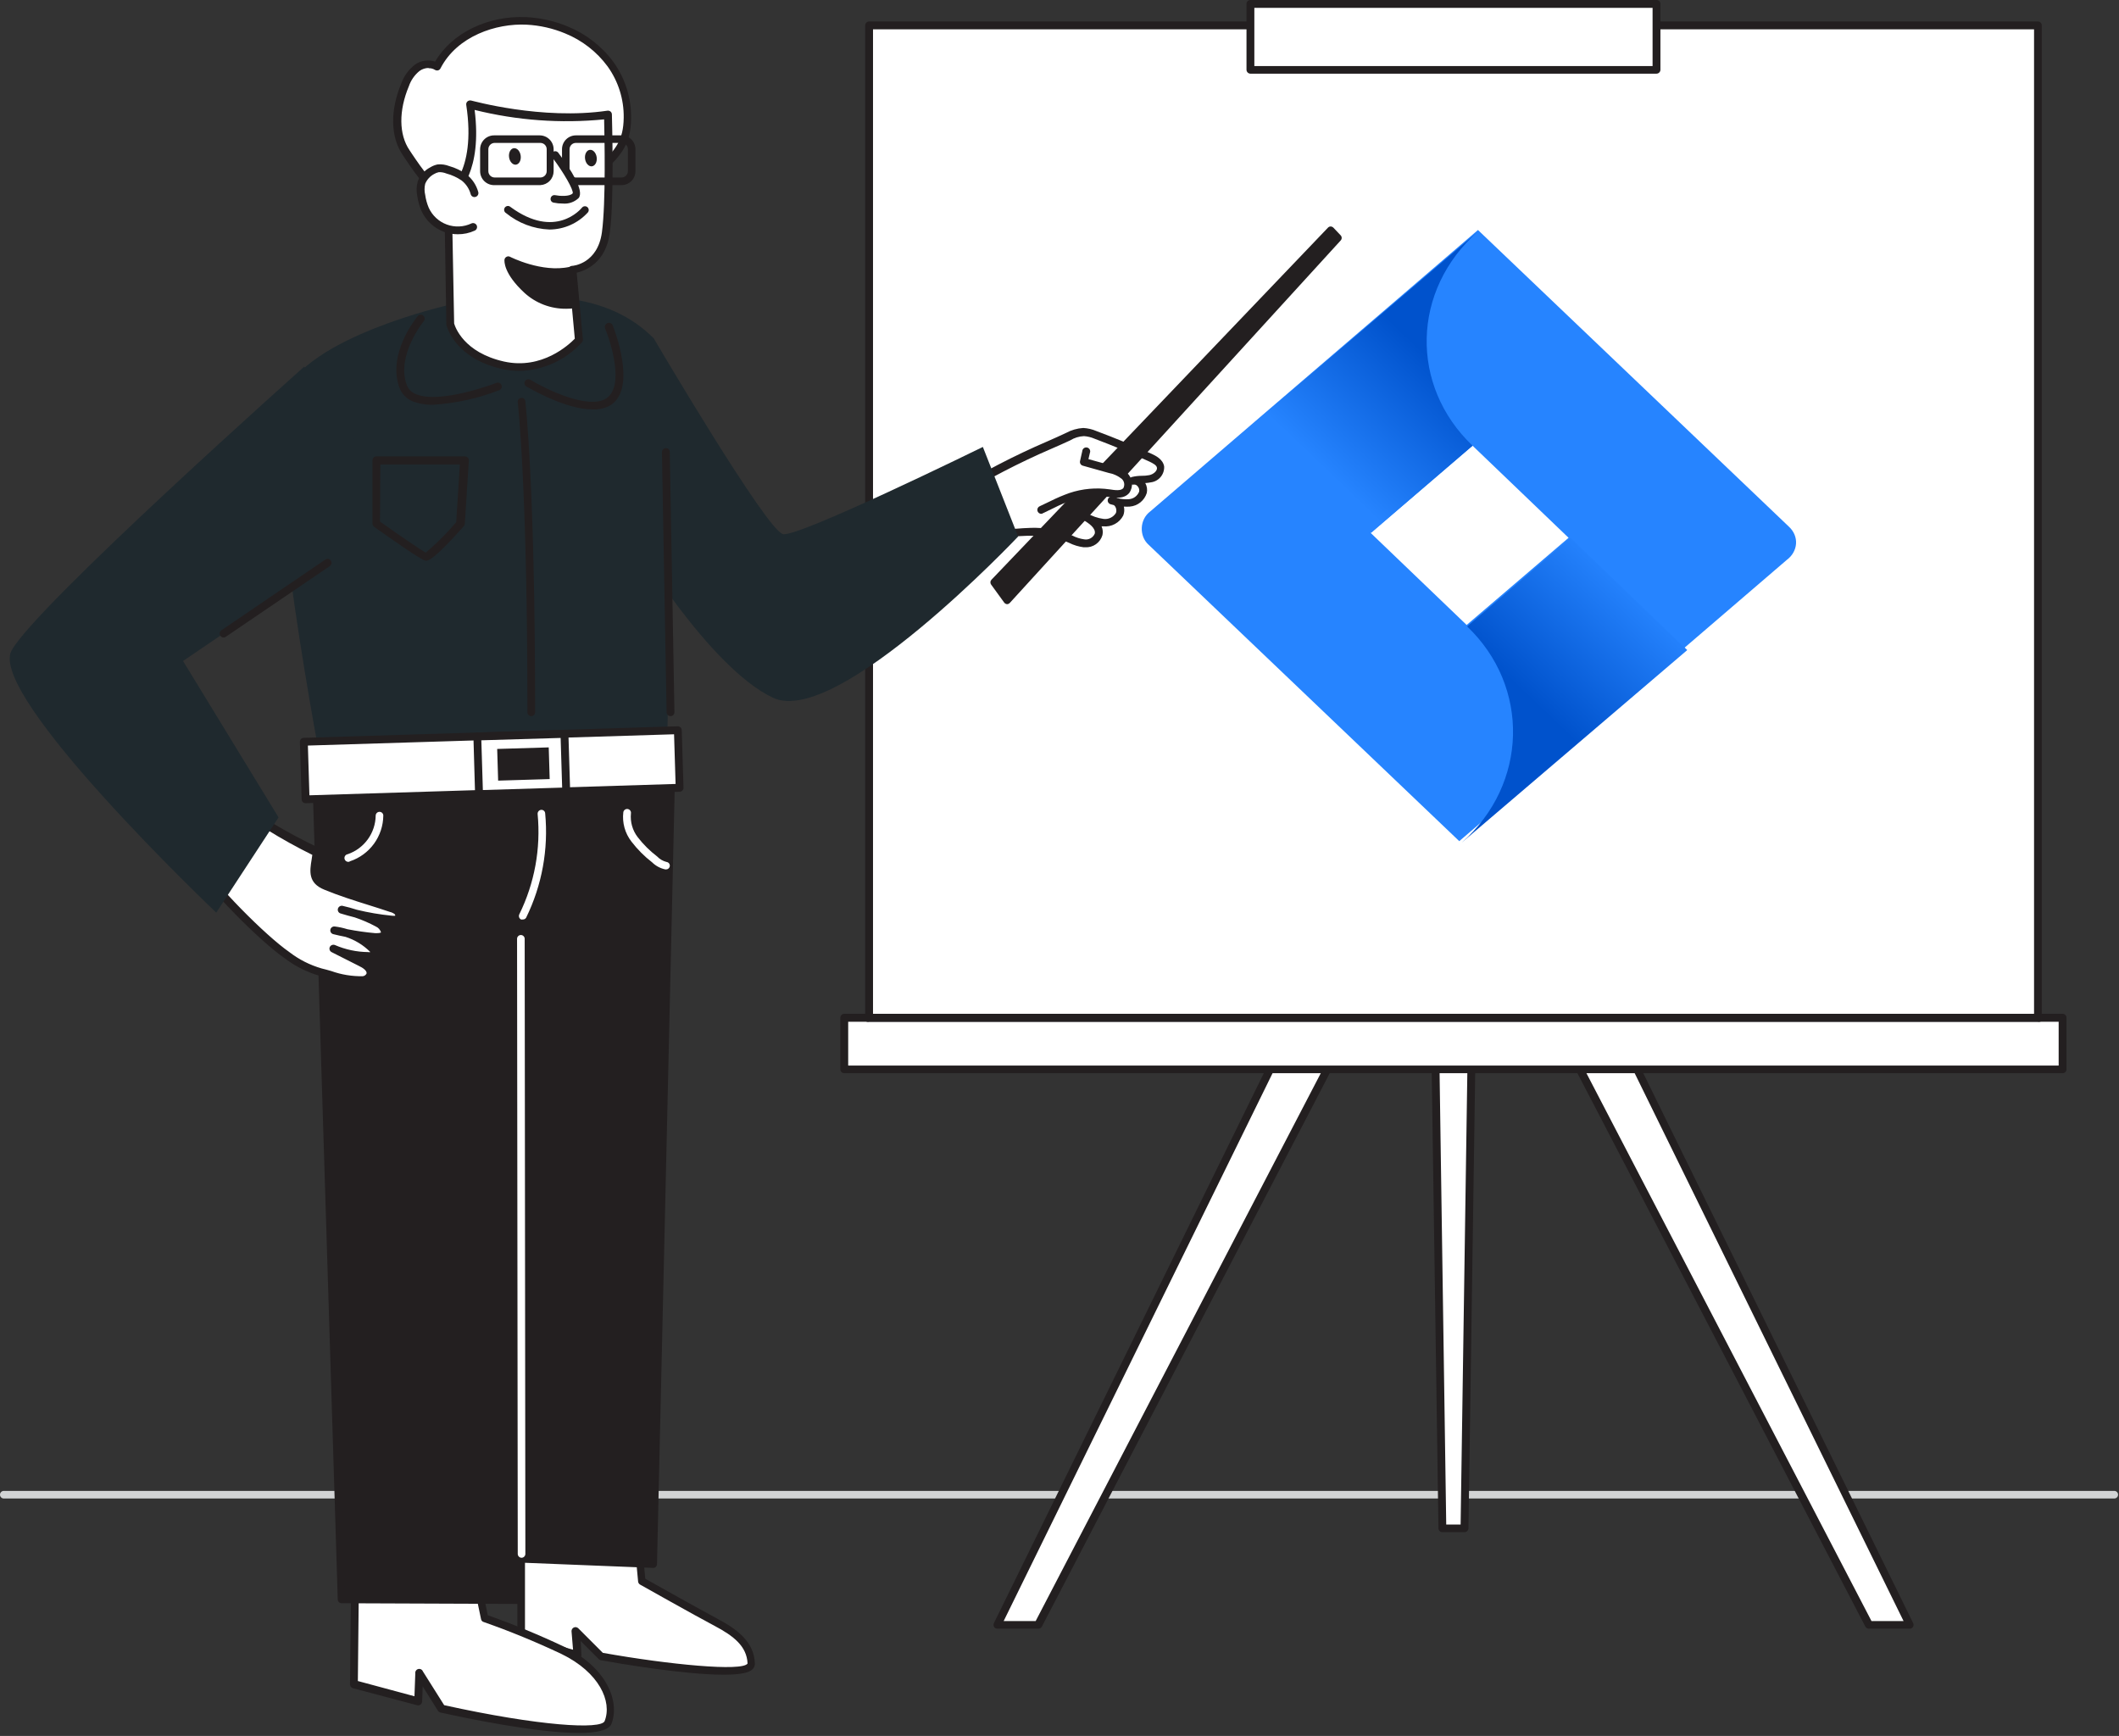
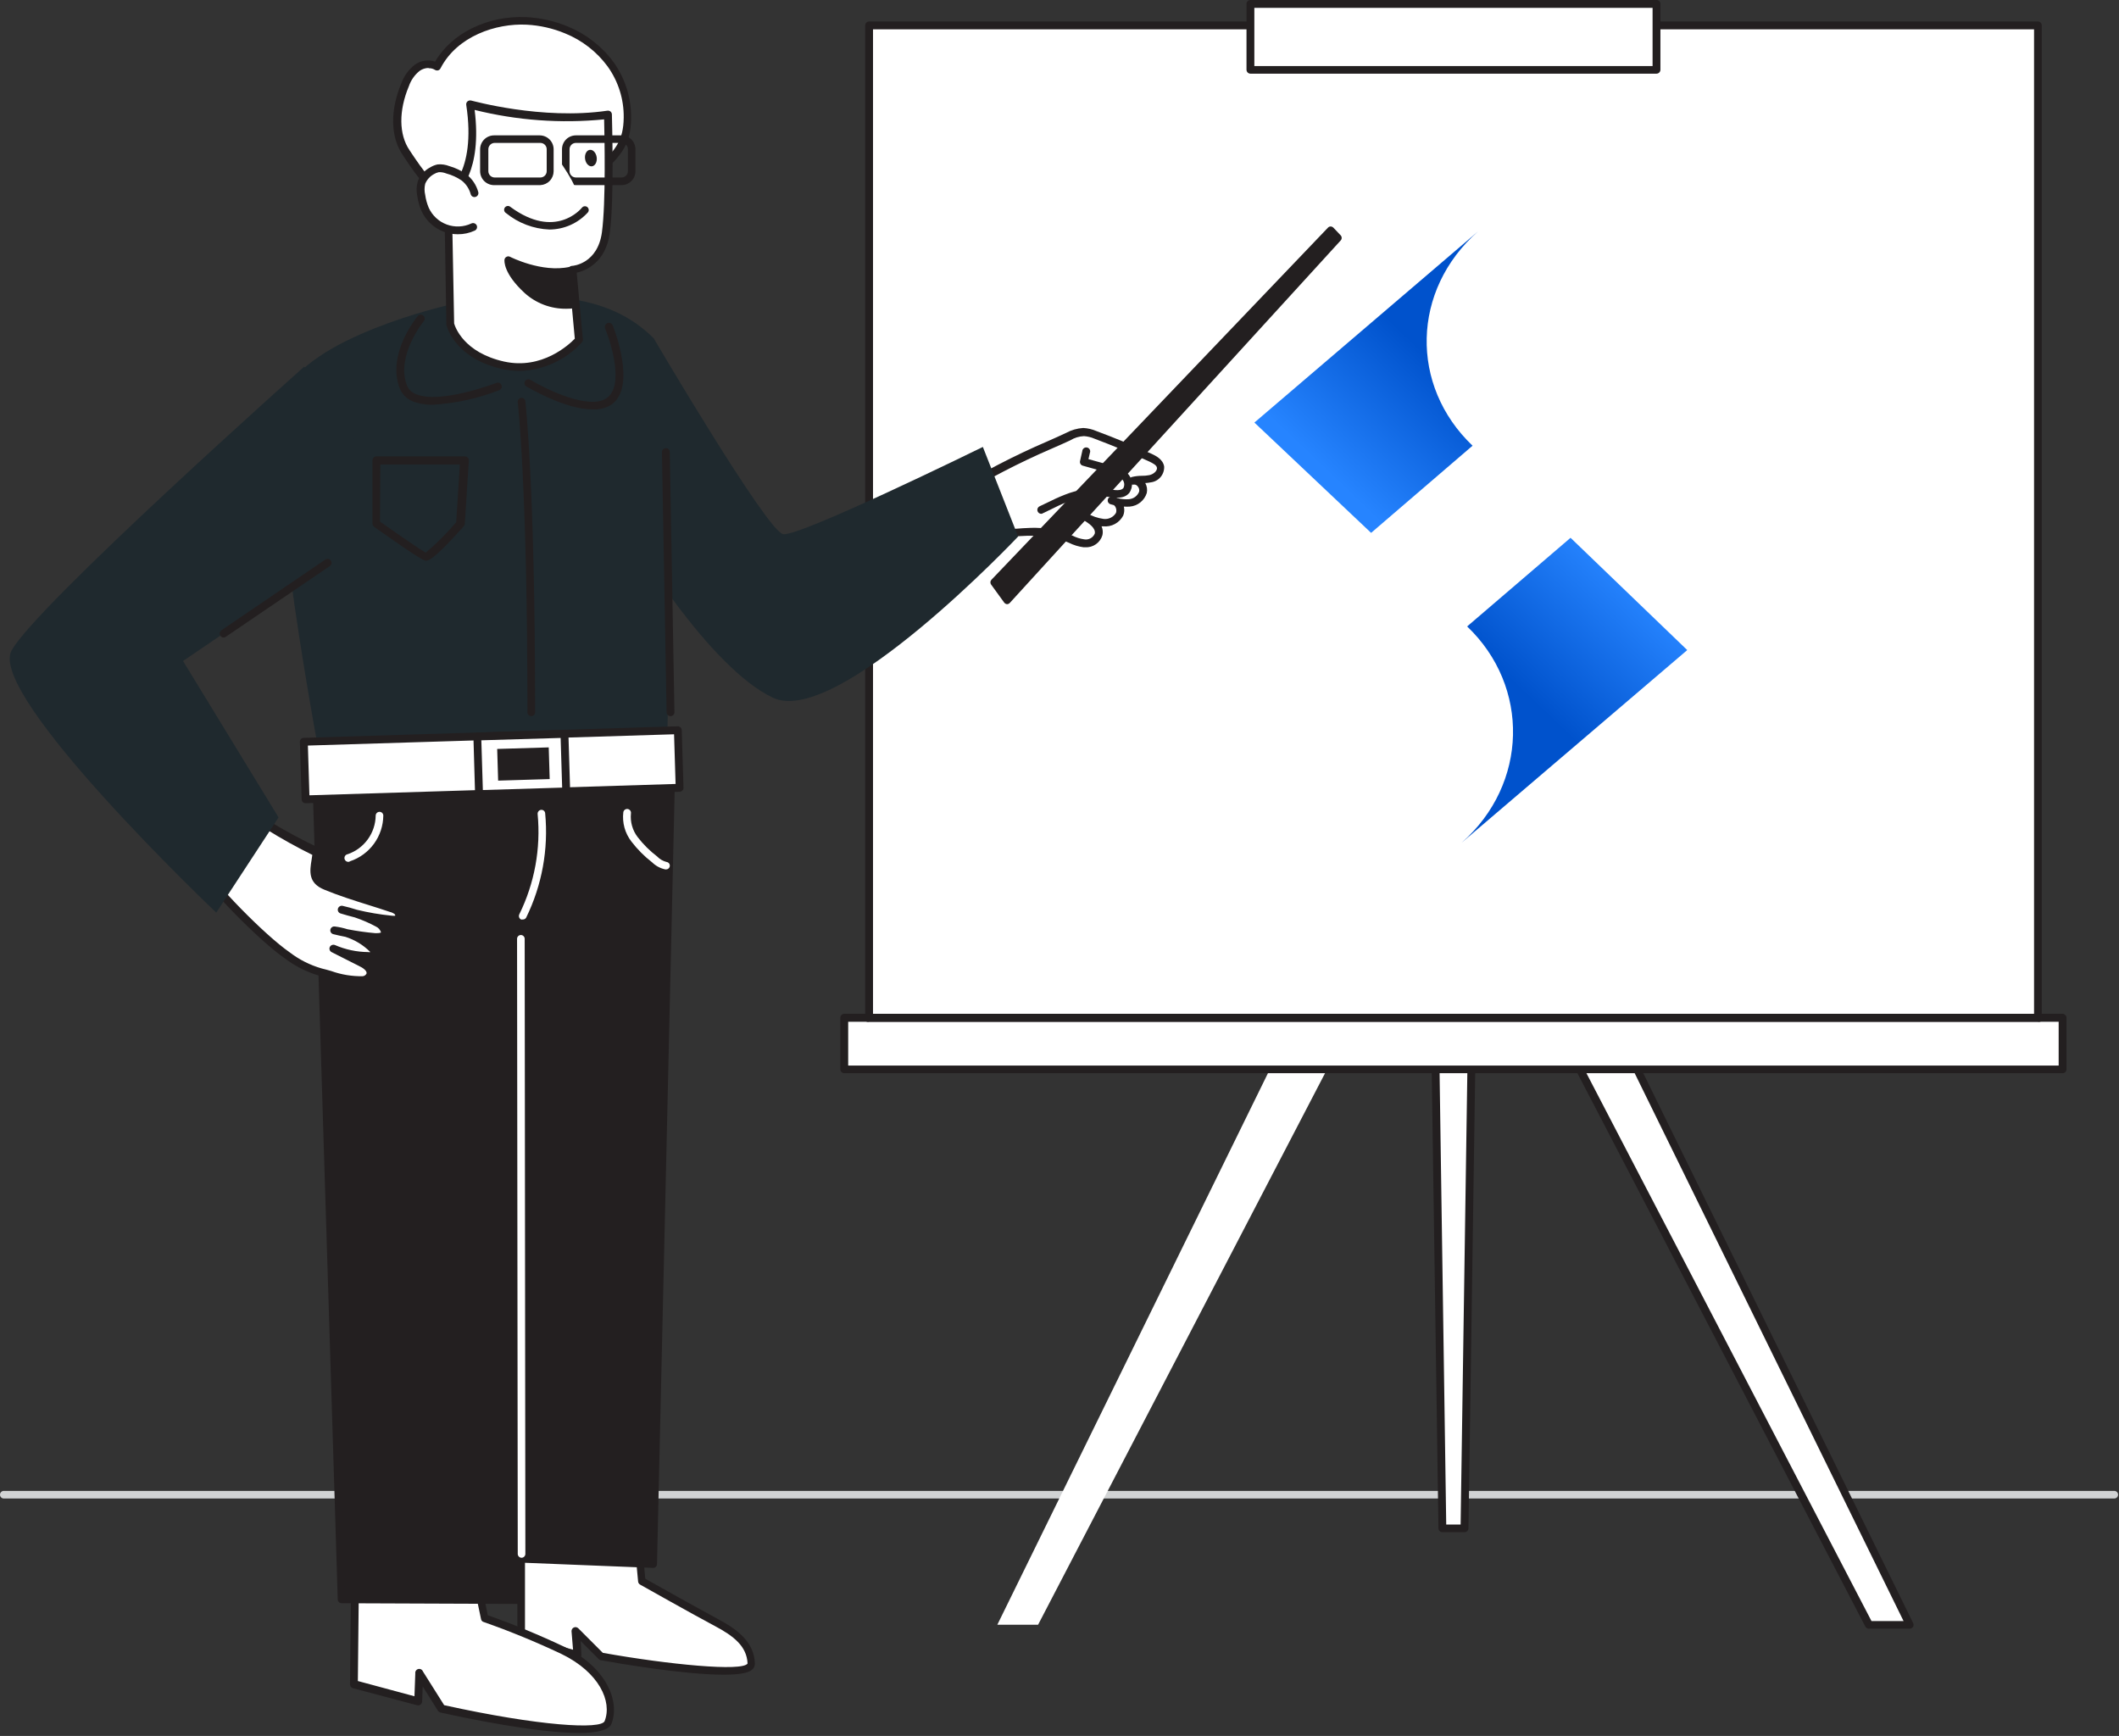
<svg xmlns="http://www.w3.org/2000/svg" width="459" height="376" viewBox="0 0 459 376" fill="none">
  <rect x="0" y="0" width="459" height="376" fill="#333333" stroke="none" />
  <path d="M457.974 324.572H0.825C0.606 324.572 0.396 324.485 0.242 324.33C0.087 324.175 0 323.965 0 323.747C0 323.528 0.087 323.318 0.242 323.163C0.396 323.009 0.606 322.922 0.825 322.922H457.974C458.193 322.922 458.403 323.009 458.557 323.163C458.712 323.318 458.799 323.528 458.799 323.747C458.799 323.965 458.712 324.175 458.557 324.33C458.403 324.485 458.193 324.572 457.974 324.572Z" fill="#D1D3D4" />
  <path d="M277.81 226.017L216.034 351.912H224.862L290.367 226.017H277.81Z" fill="white" />
-   <path d="M224.862 352.77H216.035C215.888 352.769 215.745 352.73 215.618 352.658C215.491 352.586 215.384 352.483 215.309 352.358C215.243 352.23 215.209 352.089 215.209 351.945C215.209 351.802 215.243 351.66 215.309 351.533L277.101 225.638C277.175 225.5 277.284 225.384 277.417 225.303C277.551 225.222 277.704 225.178 277.86 225.176H290.45C290.594 225.175 290.736 225.211 290.863 225.28C290.99 225.35 291.098 225.45 291.176 225.572C291.248 225.7 291.286 225.845 291.286 225.992C291.286 226.14 291.248 226.285 291.176 226.413L225.687 352.308C225.608 352.456 225.489 352.578 225.342 352.66C225.196 352.742 225.029 352.78 224.862 352.77ZM217.404 351.12H224.334L288.965 226.941H278.355L217.404 351.12Z" fill="#231F20" />
  <path d="M351.846 226.017L413.638 351.912H404.811L339.306 226.017H351.846Z" fill="white" />
  <path d="M413.638 352.77H404.811C404.655 352.768 404.502 352.724 404.368 352.643C404.235 352.561 404.126 352.446 404.052 352.308L338.547 226.413C338.478 226.284 338.444 226.138 338.448 225.992C338.453 225.845 338.495 225.702 338.572 225.577C338.649 225.452 338.757 225.349 338.886 225.279C339.014 225.208 339.159 225.173 339.306 225.176H351.846C352.003 225.172 352.159 225.214 352.293 225.296C352.428 225.378 352.536 225.496 352.605 225.638L414.397 351.533C414.467 351.659 414.503 351.801 414.503 351.945C414.503 352.089 414.467 352.231 414.397 352.358C414.318 352.486 414.206 352.592 414.072 352.664C413.939 352.736 413.79 352.773 413.638 352.77ZM405.388 351.12H412.335L351.384 226.941H340.774L405.388 351.12Z" fill="#231F20" />
  <path d="M317.229 331.007H312.427L310.876 226.017H318.78L317.229 331.007Z" fill="white" />
  <path d="M317.229 331.865H312.427C312.204 331.865 311.99 331.776 311.832 331.618C311.675 331.46 311.586 331.246 311.586 331.023L310.035 226.034C310.033 225.921 310.054 225.808 310.097 225.703C310.139 225.598 310.202 225.503 310.282 225.423C310.359 225.343 310.452 225.28 310.554 225.238C310.656 225.195 310.766 225.174 310.876 225.176H318.78C318.893 225.173 319.006 225.194 319.111 225.236C319.216 225.279 319.312 225.342 319.392 225.422C319.472 225.502 319.535 225.598 319.577 225.703C319.62 225.808 319.64 225.92 319.638 226.034L318.087 331.023C318.079 331.247 317.985 331.458 317.825 331.615C317.666 331.771 317.452 331.861 317.229 331.865ZM313.269 330.215H316.387L317.922 226.941H311.751L313.269 330.215Z" fill="#231F20" />
  <path d="M441.408 5.495H188.265V220.424H441.408V5.495Z" fill="white" />
  <path d="M441.408 221.315H188.265C188.153 221.317 188.042 221.297 187.938 221.255C187.834 221.214 187.739 221.152 187.659 221.074C187.579 220.996 187.516 220.902 187.473 220.799C187.429 220.696 187.407 220.585 187.407 220.473V5.495C187.407 5.383 187.429 5.272 187.473 5.169C187.516 5.066 187.579 4.972 187.659 4.894C187.739 4.815 187.834 4.754 187.938 4.712C188.042 4.671 188.153 4.651 188.265 4.653H441.408C441.52 4.651 441.631 4.671 441.735 4.712C441.839 4.754 441.934 4.815 442.014 4.894C442.094 4.972 442.157 5.066 442.2 5.169C442.244 5.272 442.266 5.383 442.266 5.495V220.44C442.271 220.555 442.252 220.669 442.21 220.776C442.169 220.883 442.106 220.981 442.026 221.063C441.945 221.145 441.849 221.209 441.743 221.252C441.637 221.296 441.523 221.317 441.408 221.315ZM189.106 219.665H440.599V6.353H189.106V219.665Z" fill="#231F20" />
  <path d="M446.787 220.44H182.886V231.611H446.787V220.44Z" fill="white" />
-   <path d="M446.787 232.452H182.886C182.774 232.454 182.663 232.434 182.559 232.393C182.455 232.352 182.36 232.29 182.28 232.212C182.2 232.133 182.137 232.04 182.094 231.937C182.05 231.833 182.028 231.723 182.028 231.611V220.44C182.028 220.213 182.118 219.994 182.279 219.833C182.44 219.673 182.658 219.582 182.886 219.582H446.787C446.899 219.582 447.01 219.604 447.113 219.648C447.216 219.691 447.31 219.755 447.388 219.834C447.466 219.914 447.528 220.009 447.569 220.113C447.611 220.217 447.631 220.328 447.629 220.44V231.611C447.629 231.834 447.54 232.048 447.382 232.206C447.224 232.364 447.01 232.452 446.787 232.452ZM183.728 230.802H445.929V221.315H183.728V230.802Z" fill="#231F20" />
+   <path d="M446.787 232.452H182.886C182.774 232.454 182.663 232.434 182.559 232.393C182.455 232.352 182.36 232.29 182.28 232.212C182.2 232.133 182.137 232.04 182.094 231.937C182.05 231.833 182.028 231.723 182.028 231.611V220.44C182.028 220.213 182.118 219.994 182.279 219.833C182.44 219.673 182.658 219.582 182.886 219.582H446.787C446.899 219.582 447.01 219.604 447.113 219.648C447.466 219.914 447.528 220.009 447.569 220.113C447.611 220.217 447.631 220.328 447.629 220.44V231.611C447.629 231.834 447.54 232.048 447.382 232.206C447.224 232.364 447.01 232.452 446.787 232.452ZM183.728 230.802H445.929V221.315H183.728V230.802Z" fill="#231F20" />
  <path d="M441.408 221.315H188.265C188.137 221.351 188.003 221.358 187.872 221.333C187.742 221.309 187.619 221.255 187.513 221.175C187.407 221.095 187.321 220.991 187.261 220.872C187.202 220.753 187.171 220.623 187.171 220.49C187.171 220.357 187.202 220.226 187.261 220.107C187.321 219.988 187.407 219.885 187.513 219.805C187.619 219.725 187.742 219.671 187.872 219.646C188.003 219.622 188.137 219.628 188.265 219.665H441.408C441.536 219.628 441.67 219.622 441.801 219.646C441.931 219.671 442.054 219.725 442.16 219.805C442.266 219.885 442.352 219.988 442.412 220.107C442.471 220.226 442.502 220.357 442.502 220.49C442.502 220.623 442.471 220.753 442.412 220.872C442.352 220.991 442.266 221.095 442.16 221.175C442.054 221.255 441.931 221.309 441.801 221.333C441.67 221.358 441.536 221.351 441.408 221.315Z" fill="#231F20" />
  <path d="M358.809 0.842H270.848V15.081H358.809V0.842Z" fill="white" />
  <path d="M358.809 15.956H270.848C270.623 15.951 270.409 15.859 270.251 15.699C270.094 15.538 270.006 15.322 270.006 15.098V0.842C270.006 0.618 270.095 0.404 270.252 0.247C270.41 0.089 270.624 0 270.848 0H358.809C358.921 -0.002 359.032 0.018 359.136 0.059C359.24 0.101 359.335 0.162 359.415 0.241C359.495 0.319 359.558 0.413 359.601 0.516C359.645 0.619 359.667 0.73 359.667 0.842V15.065C359.671 15.18 359.653 15.295 359.611 15.403C359.57 15.511 359.508 15.61 359.428 15.693C359.348 15.776 359.251 15.842 359.145 15.887C359.039 15.932 358.925 15.956 358.809 15.956ZM271.706 14.306H357.968V1.7H271.706V14.306Z" fill="#231F20" />
  <path d="M255.602 149.985H224.945V193.71H255.602V149.985Z" fill="white" />
  <path d="M112.827 329.472V354.965L125.004 358.446L124.723 353.232L130.234 358.743C130.234 358.743 162.954 364.617 162.789 360.261C162.624 355.905 159.307 353.513 155.166 351.335C150.744 349.008 139.078 342.425 139.078 342.425L137.329 323.714" fill="white" />
  <path d="M156.799 362.736C148.137 362.736 133.782 360.261 130.168 359.601C129.994 359.576 129.832 359.495 129.706 359.37L125.779 355.443L125.944 358.43C125.954 358.565 125.931 358.7 125.876 358.824C125.822 358.947 125.737 359.056 125.631 359.139C125.524 359.226 125.398 359.286 125.263 359.315C125.128 359.343 124.989 359.34 124.855 359.304L112.678 355.823C112.503 355.767 112.349 355.657 112.239 355.509C112.13 355.361 112.07 355.182 112.068 354.998V329.472C112.119 329.293 112.227 329.135 112.376 329.023C112.525 328.911 112.707 328.85 112.893 328.85C113.079 328.85 113.261 328.911 113.41 329.023C113.559 329.135 113.667 329.293 113.718 329.472V354.354L124.129 357.324L123.799 353.315C123.795 353.144 123.84 352.976 123.931 352.832C124.022 352.688 124.154 352.575 124.31 352.505C124.465 352.436 124.638 352.415 124.806 352.445C124.973 352.474 125.129 352.553 125.252 352.671L130.581 358.001C144.919 360.558 160.842 362.093 161.931 360.311C161.766 356.582 158.944 354.354 154.753 352.143C150.562 349.932 138.765 343.283 138.649 343.217C138.531 343.149 138.429 343.054 138.355 342.939C138.28 342.824 138.234 342.693 138.221 342.557L136.471 323.846C136.502 323.659 136.593 323.487 136.731 323.358C136.868 323.228 137.045 323.148 137.233 323.129C137.421 323.11 137.61 323.154 137.771 323.254C137.932 323.354 138.055 323.504 138.121 323.681L139.771 341.946C141.834 343.118 151.536 348.546 155.446 350.642C159.357 352.737 163.334 355.427 163.515 360.278C163.529 360.538 163.48 360.798 163.374 361.036C163.268 361.274 163.107 361.483 162.904 361.647C162.096 362.423 159.753 362.736 156.799 362.736Z" fill="#231F20" />
  <path d="M76.874 343.415L76.642 364.865L90.569 368.561L90.783 362.472L95.568 370.079C95.568 370.079 129.937 377.685 131.686 373.049C133.435 368.412 130.383 361.598 121.885 357.456C116.361 354.836 110.699 352.517 104.923 350.51L102.976 341.154" fill="white" />
  <path d="M125.449 375.359C116.374 375.359 101.194 372.207 95.386 370.92C95.172 370.859 94.985 370.725 94.859 370.541L91.558 365.261L91.443 368.561C91.433 368.686 91.397 368.808 91.337 368.919C91.278 369.03 91.196 369.127 91.097 369.204C90.995 369.284 90.877 369.339 90.751 369.364C90.625 369.39 90.495 369.386 90.371 369.353L76.445 365.657C76.262 365.606 76.101 365.495 75.987 365.343C75.874 365.191 75.814 365.005 75.817 364.815L76.032 343.365C76.032 343.253 76.054 343.142 76.098 343.039C76.141 342.936 76.204 342.843 76.284 342.764C76.364 342.686 76.459 342.624 76.563 342.583C76.667 342.542 76.778 342.521 76.89 342.524C77.002 342.524 77.113 342.546 77.216 342.589C77.319 342.633 77.413 342.696 77.491 342.776C77.569 342.856 77.631 342.95 77.672 343.054C77.713 343.158 77.734 343.27 77.731 343.382L77.517 364.106L89.776 367.406L89.958 362.456C89.928 362.247 89.977 362.035 90.094 361.86C90.21 361.684 90.388 361.558 90.592 361.505C90.796 361.452 91.012 361.476 91.199 361.572C91.387 361.668 91.532 361.83 91.608 362.027L96.212 369.336C116.803 373.874 130.284 374.666 130.977 372.768C132.627 368.577 129.838 362.241 121.621 358.248C116.125 355.647 110.496 353.334 104.758 351.318C104.615 351.279 104.485 351.199 104.386 351.087C104.286 350.976 104.221 350.839 104.197 350.691L102.234 341.336C102.23 341.136 102.296 340.941 102.42 340.785C102.545 340.628 102.72 340.52 102.915 340.479C103.111 340.438 103.315 340.466 103.492 340.56C103.668 340.653 103.807 340.805 103.884 340.989L105.649 349.85C111.294 351.853 116.834 354.138 122.248 356.697C131.389 361.152 134.31 368.445 132.462 373.346C131.934 374.765 129.211 375.359 125.449 375.359Z" fill="#231F20" />
  <path d="M68.624 173.151L73.969 346.434L112.546 346.583L112.101 337.673L141.471 338.762L145.497 162.509L68.624 173.151Z" fill="#231F20" />
  <path d="M112.546 347.408L73.986 347.259C73.771 347.255 73.566 347.169 73.413 347.019C73.26 346.868 73.169 346.665 73.161 346.451L67.815 173.201C67.816 172.999 67.887 172.805 68.017 172.651C68.147 172.497 68.326 172.394 68.525 172.359L145.398 161.717C145.517 161.705 145.637 161.719 145.75 161.756C145.864 161.792 145.968 161.852 146.058 161.931C146.148 162.009 146.22 162.105 146.268 162.213C146.317 162.322 146.341 162.439 146.339 162.558L142.313 338.811C142.302 339.03 142.207 339.237 142.048 339.389C141.972 339.467 141.879 339.527 141.776 339.564C141.673 339.601 141.563 339.614 141.454 339.603L112.976 338.465L113.355 346.484C113.362 346.595 113.347 346.706 113.31 346.811C113.273 346.916 113.216 347.012 113.14 347.094C113.068 347.184 112.978 347.259 112.876 347.313C112.774 347.367 112.662 347.399 112.546 347.408ZM74.761 345.609L111.672 345.758L111.292 337.706C111.284 337.593 111.301 337.48 111.341 337.375C111.381 337.269 111.443 337.174 111.523 337.095C111.6 337.011 111.695 336.945 111.8 336.902C111.906 336.859 112.02 336.84 112.134 336.848L140.663 337.904L144.656 163.449L69.465 173.861L74.761 345.609Z" fill="#231F20" />
  <path d="M97.267 66.05C97.267 66.05 66.347 72.963 61.429 85.668C56.513 98.373 69.927 167.541 69.927 167.541L144.523 160.034C144.523 160.034 146.57 87.665 141.587 73.26C131.835 63.525 117.2 62.601 97.267 66.05Z" fill="#1F292E" />
  <path d="M122.76 6.534C126.559 8.081 129.859 10.644 132.297 13.943C134.707 17.309 135.989 21.352 135.96 25.493C135.877 30.756 133.93 33.033 130.366 36.432C127.38 39.287 122.562 40.029 118.684 40.788C115.252 41.448 111.623 42.636 108.191 42.999C104.759 43.362 100.633 43.956 97.449 42.834C93.456 41.432 90.288 36.366 87.995 32.934C85.124 28.694 85.866 22.836 87.78 18.266C88.293 16.827 89.196 15.559 90.387 14.603C90.993 14.133 91.728 13.857 92.494 13.813C93.259 13.769 94.021 13.958 94.677 14.355C98.192 7.508 106.425 4.059 114.114 4.455C117.095 4.64 120.021 5.343 122.76 6.534Z" fill="white" />
  <path d="M102.036 44.418C100.359 44.472 98.684 44.238 97.086 43.725C93.126 42.339 90.024 37.736 87.763 34.37L87.219 33.545C84.579 29.684 84.48 23.892 86.922 18.084C87.489 16.489 88.496 15.088 89.826 14.042C90.452 13.577 91.181 13.271 91.952 13.15C92.722 13.03 93.51 13.098 94.248 13.349C97.862 7.145 105.682 3.317 114.048 3.713C117.123 3.871 120.149 4.557 122.991 5.742C126.939 7.348 130.365 10.015 132.891 13.448C135.425 16.979 136.761 21.229 136.703 25.575C136.703 31.218 134.442 33.71 130.862 37.125C127.925 39.93 123.519 40.772 119.641 41.514L118.751 41.679C117.464 41.943 116.16 42.257 114.84 42.587C112.669 43.164 110.465 43.61 108.24 43.923H107.465C105.665 44.184 103.853 44.35 102.036 44.418ZM92.846 14.718C92.141 14.727 91.455 14.951 90.882 15.362C89.817 16.222 89.016 17.366 88.572 18.662C86.344 23.958 86.394 29.139 88.704 32.522L89.249 33.347C91.394 36.515 94.314 40.854 97.73 42.059C100.485 43.016 104.33 42.603 107.3 42.257L108.092 42.174C110.261 41.877 112.41 41.447 114.527 40.887C115.88 40.557 117.216 40.227 118.52 39.963L119.41 39.798C123.073 39.089 127.199 38.297 129.789 35.838C133.436 32.357 135.036 30.327 135.102 25.493C135.158 21.506 133.932 17.608 131.604 14.372C129.26 11.197 126.085 8.73 122.43 7.244C119.771 6.136 116.941 5.494 114.065 5.346C107.465 5.016 99.016 7.821 95.419 14.801C95.367 14.91 95.291 15.007 95.197 15.084C95.103 15.161 94.993 15.217 94.875 15.246C94.636 15.296 94.386 15.248 94.182 15.114C93.781 14.869 93.314 14.754 92.846 14.784V14.718Z" fill="#231F20" />
  <path d="M123.981 58.361L125.384 73.59C125.384 73.59 118.849 81.263 108.949 79.101C99.049 76.94 97.4 70.175 97.4 70.175L96.938 42.438C96.938 42.438 104.148 38.396 101.689 22.638C101.689 22.638 116.969 26.994 131.538 24.849C131.538 24.849 132.115 42.752 131.092 50.391C130.069 58.031 123.981 58.361 123.981 58.361Z" fill="white" />
  <path d="M112.563 80.339C111.303 80.334 110.048 80.196 108.817 79.926C98.522 77.666 96.772 70.67 96.69 70.373C96.682 70.312 96.682 70.251 96.69 70.191L96.228 42.438C96.228 42.284 96.27 42.132 96.348 41.998C96.427 41.865 96.539 41.755 96.674 41.679C96.674 41.679 103.273 37.653 100.996 22.737C100.971 22.596 100.982 22.451 101.028 22.315C101.074 22.179 101.154 22.058 101.26 21.962C101.371 21.869 101.502 21.805 101.643 21.773C101.783 21.742 101.93 21.744 102.069 21.78C102.217 21.78 117.348 26.07 131.571 23.975C131.812 23.944 132.055 24.009 132.247 24.156C132.339 24.234 132.412 24.329 132.464 24.438C132.515 24.546 132.542 24.664 132.544 24.783C132.544 25.526 133.106 42.933 132.083 50.474C131.208 56.925 126.819 58.625 124.921 59.07L126.258 73.508C126.269 73.62 126.257 73.734 126.223 73.841C126.189 73.949 126.133 74.049 126.06 74.135C124.347 76.028 122.267 77.554 119.947 78.62C117.628 79.686 115.115 80.271 112.563 80.339ZM98.373 70.059C98.588 70.818 100.435 76.346 109.18 78.309C117.43 80.141 123.288 74.613 124.509 73.359L123.14 58.509C123.126 58.394 123.137 58.278 123.171 58.167C123.205 58.056 123.262 57.953 123.337 57.866C123.411 57.78 123.502 57.711 123.605 57.662C123.707 57.614 123.818 57.588 123.931 57.585C124.146 57.585 129.459 57.123 130.383 50.309C131.258 43.824 130.944 29.634 130.861 25.856C121.463 26.782 111.976 26.09 102.811 23.81C104.461 37.01 99.511 41.778 97.862 42.95L98.373 70.059Z" fill="#231F20" />
  <path d="M102.828 41.828C102.45 40.513 101.657 39.355 100.567 38.528C99.514 37.776 98.335 37.218 97.086 36.878C96.427 36.612 95.716 36.5 95.007 36.548C94.515 36.632 94.044 36.811 93.621 37.076C92.572 37.62 91.753 38.521 91.311 39.617C91.08 40.537 91.08 41.501 91.311 42.422C91.451 43.45 91.728 44.454 92.136 45.408C92.561 46.347 93.168 47.193 93.922 47.896C94.677 48.599 95.563 49.145 96.53 49.502C97.497 49.86 98.525 50.022 99.556 49.979C100.586 49.936 101.597 49.689 102.531 49.253" fill="white" />
  <path d="M99.148 50.738C98.125 50.735 97.109 50.557 96.145 50.21C93.984 49.395 92.234 47.758 91.278 45.656C90.844 44.632 90.544 43.556 90.387 42.455C90.162 41.394 90.202 40.295 90.502 39.254C91.003 37.958 91.959 36.89 93.192 36.251C93.698 35.936 94.257 35.718 94.842 35.607C95.678 35.541 96.519 35.665 97.3 35.97C98.645 36.345 99.913 36.954 101.046 37.769C102.291 38.74 103.189 40.089 103.603 41.613C103.659 41.832 103.626 42.064 103.512 42.258C103.397 42.453 103.211 42.594 102.993 42.653C102.885 42.682 102.771 42.69 102.66 42.675C102.549 42.661 102.441 42.624 102.344 42.567C102.248 42.51 102.163 42.434 102.096 42.344C102.029 42.254 101.98 42.151 101.953 42.042C101.634 40.881 100.951 39.852 100.006 39.105C99.001 38.415 97.885 37.902 96.707 37.587C96.183 37.373 95.621 37.272 95.056 37.29C94.677 37.371 94.314 37.516 93.984 37.719C93.135 38.181 92.471 38.921 92.103 39.815C91.913 40.601 91.913 41.421 92.103 42.207C92.234 43.16 92.49 44.092 92.862 44.979C93.239 45.817 93.779 46.571 94.451 47.198C95.122 47.825 95.912 48.311 96.774 48.629C97.635 48.947 98.552 49.09 99.47 49.05C100.387 49.01 101.288 48.787 102.118 48.395C102.325 48.303 102.559 48.295 102.771 48.372C102.983 48.449 103.157 48.605 103.257 48.807C103.353 49.013 103.363 49.248 103.286 49.462C103.209 49.675 103.05 49.849 102.844 49.946C101.687 50.481 100.424 50.752 99.148 50.738Z" fill="#231F20" />
  <path d="M124.328 65.934C122.521 66.186 120.682 66.046 118.934 65.525C117.186 65.004 115.571 64.114 114.196 62.915C109.774 58.823 110.105 56.315 110.105 56.315C110.105 56.315 117.167 59.994 123.585 58.575L124.328 65.934Z" fill="#231F20" />
  <path d="M122.678 66.875C119.34 66.92 116.109 65.7 113.635 63.459C109.032 59.219 109.246 56.529 109.279 56.232C109.298 56.102 109.349 55.978 109.427 55.872C109.504 55.765 109.607 55.679 109.725 55.622C109.841 55.557 109.972 55.523 110.104 55.523C110.237 55.523 110.368 55.557 110.484 55.622C110.484 55.622 117.381 59.153 123.403 57.8C123.518 57.774 123.636 57.774 123.75 57.8C123.864 57.826 123.971 57.876 124.064 57.948C124.159 58.015 124.239 58.1 124.298 58.2C124.358 58.3 124.396 58.41 124.41 58.526L125.153 65.852C125.172 66.058 125.114 66.264 124.988 66.429C124.863 66.594 124.68 66.706 124.476 66.743C123.881 66.838 123.28 66.882 122.678 66.875ZM111.259 57.767C112.094 59.494 113.287 61.023 114.758 62.255C117.144 64.351 120.266 65.413 123.436 65.208L122.859 59.615C118.898 60.02 114.899 59.383 111.259 57.767Z" fill="#231F20" />
-   <path d="M111.771 35.663C112.466 35.568 112.921 34.693 112.786 33.709C112.651 32.724 111.979 32.004 111.284 32.099C110.588 32.194 110.134 33.069 110.269 34.053C110.403 35.037 111.076 35.758 111.771 35.663Z" fill="#231F20" />
  <path d="M128.234 36.02C128.93 35.925 129.384 35.05 129.249 34.066C129.115 33.082 128.442 32.361 127.747 32.456C127.052 32.551 126.597 33.426 126.732 34.41C126.867 35.394 127.539 36.115 128.234 36.02Z" fill="#231F20" />
  <path d="M119.015 49.715C115.576 49.58 112.274 48.329 109.61 46.151C109.509 46.093 109.422 46.014 109.355 45.92C109.287 45.826 109.24 45.718 109.216 45.605C109.192 45.491 109.193 45.374 109.218 45.261C109.243 45.148 109.291 45.041 109.36 44.948C109.429 44.854 109.516 44.777 109.617 44.719C109.718 44.662 109.83 44.627 109.945 44.616C110.061 44.605 110.177 44.618 110.287 44.655C110.397 44.692 110.498 44.752 110.583 44.831C120.285 51.959 125.829 45.26 126.06 44.979C126.196 44.809 126.394 44.7 126.61 44.675C126.827 44.651 127.044 44.712 127.215 44.847C127.385 44.983 127.494 45.181 127.519 45.398C127.544 45.614 127.482 45.831 127.347 46.002C126.291 47.164 125.005 48.095 123.571 48.734C122.136 49.373 120.585 49.707 119.015 49.715Z" fill="#231F20" />
  <path d="M117.051 40.095H107.151C106.745 40.113 106.339 40.049 105.959 39.906C105.578 39.763 105.23 39.545 104.936 39.265C104.642 38.984 104.407 38.647 104.246 38.274C104.085 37.901 104.001 37.499 103.999 37.092V32.324C104.004 31.526 104.324 30.762 104.89 30.199C105.455 29.637 106.221 29.321 107.019 29.321H116.919C117.714 29.325 118.475 29.643 119.038 30.205C119.6 30.767 119.918 31.529 119.922 32.324V37.092C119.919 37.865 119.619 38.607 119.085 39.166C118.551 39.725 117.823 40.057 117.051 40.095ZM107.151 30.954C106.788 30.954 106.439 31.099 106.183 31.355C105.926 31.612 105.781 31.96 105.781 32.324V37.092C105.786 37.453 105.932 37.797 106.188 38.05C106.445 38.303 106.791 38.445 107.151 38.445H117.051C117.411 38.445 117.757 38.303 118.014 38.05C118.27 37.797 118.416 37.453 118.421 37.092V32.324C118.421 32.144 118.385 31.966 118.316 31.8C118.247 31.633 118.147 31.483 118.019 31.355C117.892 31.228 117.741 31.127 117.575 31.058C117.409 30.99 117.231 30.954 117.051 30.954H107.151Z" fill="#231F20" />
  <path d="M134.64 40.095H124.74C123.944 40.095 123.18 39.779 122.617 39.216C122.053 38.653 121.737 37.889 121.737 37.092V32.324C121.737 31.527 122.053 30.763 122.617 30.2C123.18 29.637 123.944 29.321 124.74 29.321H134.64C135.436 29.321 136.2 29.637 136.763 30.2C137.327 30.763 137.643 31.527 137.643 32.324V37.092C137.643 37.889 137.327 38.653 136.763 39.216C136.2 39.779 135.436 40.095 134.64 40.095ZM124.74 30.954C124.377 30.954 124.028 31.099 123.772 31.355C123.515 31.612 123.371 31.96 123.371 32.324V37.092C123.375 37.453 123.521 37.797 123.777 38.05C124.034 38.303 124.38 38.445 124.74 38.445H134.64C135 38.445 135.346 38.303 135.603 38.05C135.859 37.797 136.005 37.453 136.009 37.092V32.324C136.009 31.96 135.865 31.612 135.608 31.355C135.352 31.099 135.003 30.954 134.64 30.954H124.74Z" fill="#231F20" />
  <path d="M120.269 33.578C120.269 33.578 125.846 40.97 124.707 42.372C123.569 43.775 120.087 43.082 120.087 43.082" fill="white" />
-   <path d="M121.902 44.088C121.237 44.092 120.573 44.026 119.922 43.89C119.815 43.873 119.714 43.833 119.623 43.775C119.532 43.717 119.454 43.64 119.394 43.551C119.333 43.461 119.292 43.36 119.272 43.254C119.252 43.148 119.255 43.038 119.279 42.933C119.319 42.719 119.442 42.53 119.621 42.406C119.8 42.282 120.021 42.235 120.236 42.273C121.209 42.471 123.437 42.62 124.064 41.861C124.245 41.151 122.183 37.472 119.609 34.073C119.477 33.898 119.421 33.678 119.452 33.461C119.483 33.244 119.598 33.049 119.774 32.918C119.949 32.786 120.169 32.73 120.385 32.761C120.602 32.792 120.797 32.908 120.929 33.083C123.651 36.696 126.621 41.333 125.334 42.9C124.879 43.331 124.338 43.659 123.746 43.864C123.154 44.069 122.526 44.145 121.902 44.088Z" fill="#231F20" />
  <path d="M112.976 337.409C112.758 337.404 112.551 337.316 112.397 337.162C112.243 337.008 112.155 336.801 112.151 336.584L112.002 203.346C112.002 203.127 112.089 202.917 112.244 202.763C112.398 202.608 112.608 202.521 112.827 202.521C113.046 202.521 113.256 202.608 113.41 202.763C113.565 202.917 113.652 203.127 113.652 203.346L113.801 336.584C113.796 336.801 113.708 337.008 113.554 337.162C113.4 337.316 113.193 337.404 112.976 337.409Z" fill="white" />
  <path d="M146.836 158.154L65.826 160.657L66.212 173.125L147.221 170.622L146.836 158.154Z" fill="white" />
  <path d="M66.198 173.976C65.978 173.975 65.767 173.893 65.604 173.745C65.442 173.589 65.347 173.376 65.34 173.151L64.96 160.694C64.956 160.582 64.974 160.47 65.013 160.365C65.053 160.26 65.112 160.164 65.189 160.083C65.266 160.002 65.358 159.936 65.461 159.891C65.563 159.846 65.674 159.821 65.785 159.819L146.801 157.311C147.024 157.317 147.239 157.398 147.411 157.542C147.573 157.698 147.668 157.911 147.675 158.136L148.054 170.61C148.059 170.722 148.041 170.834 148.002 170.939C147.962 171.043 147.903 171.139 147.826 171.221C147.749 171.302 147.657 171.367 147.554 171.413C147.452 171.458 147.341 171.483 147.229 171.485L66.215 173.976H66.198ZM66.693 161.486L67.023 172.26L146.339 169.802L146.009 159.044L66.693 161.486Z" fill="#231F20" />
  <path d="M122.257 158.974L103.373 159.545L103.75 172.013L122.633 171.443L122.257 158.974Z" fill="white" />
  <path d="M103.768 172.838C103.553 172.839 103.346 172.756 103.191 172.607C103.024 172.453 102.923 172.24 102.91 172.013L102.547 159.555C102.543 159.443 102.561 159.332 102.6 159.227C102.64 159.122 102.699 159.026 102.776 158.945C102.853 158.863 102.945 158.798 103.048 158.753C103.15 158.707 103.261 158.683 103.372 158.681L122.248 158.103C122.473 158.099 122.691 158.183 122.854 158.337C123.018 158.491 123.114 158.704 123.123 158.928L123.503 171.402C123.501 171.627 123.419 171.843 123.271 172.013C123.107 172.163 122.899 172.256 122.678 172.277L103.801 172.838H103.768ZM104.263 160.347L104.593 171.122L121.77 170.594L121.44 159.836L104.263 160.347Z" fill="#231F20" />
  <path d="M118.861 161.883L107.696 162.22L107.903 169.081L119.068 168.744L118.861 161.883Z" fill="#231F20" />
  <path d="M93.819 87.665C92.28 87.717 90.747 87.453 89.314 86.889C88.681 86.625 88.108 86.234 87.632 85.74C87.155 85.246 86.784 84.66 86.543 84.018C83.787 76.692 90.172 68.855 90.436 68.525C90.505 68.428 90.592 68.347 90.693 68.286C90.794 68.225 90.906 68.185 91.023 68.169C91.141 68.154 91.26 68.162 91.373 68.195C91.487 68.227 91.592 68.283 91.683 68.358C91.774 68.433 91.849 68.526 91.902 68.632C91.956 68.737 91.987 68.852 91.994 68.97C92.001 69.088 91.983 69.206 91.942 69.317C91.901 69.427 91.838 69.528 91.757 69.614C91.757 69.614 85.718 77.022 88.126 83.424C88.29 83.854 88.542 84.245 88.866 84.572C89.19 84.899 89.579 85.154 90.007 85.322C95.238 87.665 107.398 82.979 107.53 82.929C107.743 82.849 107.978 82.856 108.186 82.948C108.393 83.041 108.555 83.212 108.636 83.424C108.676 83.528 108.694 83.639 108.691 83.75C108.687 83.861 108.662 83.971 108.616 84.072C108.57 84.173 108.504 84.264 108.423 84.34C108.341 84.416 108.245 84.475 108.141 84.513C103.559 86.298 98.727 87.362 93.819 87.665Z" fill="#231F20" />
  <path d="M128.287 88.671C122.331 88.671 114.428 83.903 114.015 83.721C113.919 83.664 113.835 83.588 113.768 83.497C113.702 83.407 113.654 83.304 113.628 83.195C113.602 83.085 113.598 82.972 113.616 82.861C113.634 82.751 113.675 82.645 113.734 82.55C113.851 82.36 114.037 82.223 114.254 82.171C114.471 82.118 114.699 82.153 114.89 82.269C118.19 84.266 127.545 88.869 131.389 86.246C135.234 83.622 132.429 74.465 131.076 71.132C131.034 71.023 131.013 70.908 131.016 70.791C131.018 70.675 131.043 70.561 131.09 70.454C131.137 70.348 131.204 70.251 131.288 70.171C131.372 70.09 131.471 70.027 131.579 69.985C131.688 69.943 131.803 69.922 131.919 69.925C132.036 69.927 132.15 69.952 132.257 69.999C132.363 70.046 132.46 70.113 132.54 70.197C132.621 70.281 132.684 70.38 132.726 70.488C132.94 71.033 138.006 83.787 132.429 87.648C131.189 88.413 129.741 88.771 128.287 88.671Z" fill="#231F20" />
  <path d="M115.088 155.117C114.864 155.117 114.65 155.028 114.492 154.87C114.335 154.712 114.246 154.498 114.246 154.275C114.246 104.676 112.15 87.17 112.134 86.988C112.138 86.787 112.215 86.594 112.349 86.444C112.484 86.294 112.667 86.198 112.867 86.172C113.066 86.146 113.269 86.192 113.437 86.303C113.605 86.413 113.728 86.58 113.784 86.774C113.784 86.955 115.913 104.544 115.913 154.275C115.913 154.495 115.826 154.707 115.672 154.864C115.518 155.022 115.308 155.112 115.088 155.117Z" fill="#231F20" />
  <path d="M68.574 184.388C68.195 187.688 67.023 190.229 70.57 191.648C75.174 193.479 80.041 194.816 84.728 196.4C85.226 196.522 85.69 196.76 86.081 197.093C86.274 197.261 86.404 197.49 86.449 197.742C86.494 197.994 86.451 198.254 86.328 198.479C85.998 198.974 85.288 198.974 84.678 198.924C81.053 198.558 77.472 197.84 73.986 196.779C76.713 197.37 79.341 198.348 81.79 199.683C82.731 200.178 83.77 201.218 83.21 202.125C82.83 202.752 81.939 202.769 81.213 202.703C78.233 202.442 75.276 201.956 72.369 201.251C75.571 201.647 78.544 203.119 80.8 205.425C80.996 205.577 81.13 205.794 81.18 206.036C81.18 206.679 80.388 206.96 79.728 206.96C77.138 206.936 74.582 206.374 72.221 205.31L78.144 208.296C79.216 208.841 80.487 209.781 80.19 210.953C80.074 211.278 79.868 211.563 79.597 211.776C79.325 211.989 78.999 212.121 78.656 212.157C76.065 212.553 72.055 211.085 69.448 210.507C66.821 209.753 64.355 208.523 62.172 206.877C56.661 203.165 45.375 191.615 41.894 185.856L48.493 172.211C54.745 176.957 61.475 181.038 68.574 184.388Z" fill="white" />
  <path d="M77.715 213.147C75.538 213.002 73.387 212.587 71.313 211.91C70.587 211.695 69.894 211.514 69.284 211.365C66.552 210.595 63.988 209.319 61.727 207.603C56.232 203.808 44.847 192.374 41.167 186.302C41.095 186.179 41.057 186.04 41.057 185.897C41.057 185.755 41.095 185.615 41.167 185.493L47.767 171.831C47.826 171.718 47.908 171.618 48.007 171.539C48.107 171.459 48.222 171.401 48.345 171.369C48.471 171.345 48.6 171.347 48.725 171.375C48.85 171.404 48.968 171.458 49.071 171.534C55.284 176.254 61.976 180.308 69.036 183.629C69.196 183.704 69.328 183.827 69.413 183.981C69.499 184.135 69.535 184.312 69.514 184.487C69.514 185.081 69.366 185.642 69.267 186.137C68.855 188.793 68.772 189.915 70.917 190.806C73.953 192.011 77.187 193.034 80.305 194.007C81.956 194.519 83.474 195.014 85.041 195.542C85.654 195.703 86.219 196.009 86.691 196.433C87.022 196.744 87.236 197.159 87.299 197.609C87.362 198.059 87.27 198.517 87.037 198.908C86.746 199.248 86.369 199.502 85.945 199.645C85.52 199.787 85.066 199.812 84.629 199.716L83.21 199.551C83.661 199.943 83.998 200.451 84.183 201.02C84.255 201.271 84.274 201.535 84.237 201.793C84.2 202.052 84.108 202.3 83.969 202.521C83.64 202.927 83.206 203.234 82.713 203.408C82.222 203.583 81.691 203.619 81.18 203.511L79.876 203.379C80.458 203.808 81.01 204.277 81.526 204.782C81.851 205.069 82.067 205.459 82.137 205.887C82.163 206.093 82.146 206.302 82.086 206.501C82.027 206.7 81.926 206.885 81.79 207.042C81.267 207.528 80.574 207.789 79.86 207.768H78.986C81.279 209.055 81.329 210.474 81.13 211.217C80.977 211.705 80.684 212.138 80.289 212.463C79.893 212.789 79.412 212.992 78.903 213.048C78.51 213.11 78.113 213.143 77.715 213.147ZM42.85 185.807C46.612 191.664 57.502 202.62 62.651 206.201C64.746 207.824 67.132 209.033 69.68 209.765C70.306 209.913 71.016 210.111 71.758 210.326C73.939 211.105 76.242 211.485 78.556 211.448C78.735 211.432 78.906 211.37 79.053 211.269C79.2 211.168 79.319 211.031 79.398 210.87C79.546 210.309 78.656 209.633 77.748 209.22L71.841 206.234C71.64 206.137 71.485 205.965 71.411 205.755C71.336 205.544 71.349 205.313 71.445 205.112C71.545 204.913 71.716 204.76 71.924 204.684C72.133 204.607 72.362 204.613 72.567 204.699C74.829 205.678 77.264 206.194 79.728 206.217C79.891 206.255 80.06 206.255 80.223 206.217C78.719 204.696 76.867 203.564 74.828 202.917C73.953 202.752 73.079 202.554 72.204 202.34C71.992 202.292 71.806 202.164 71.686 201.983C71.566 201.801 71.521 201.58 71.561 201.366C71.601 201.153 71.72 200.963 71.895 200.835C72.069 200.706 72.286 200.649 72.501 200.673C73.436 200.787 74.358 200.986 75.257 201.267C77.264 201.66 79.291 201.947 81.329 202.125C82.252 202.125 82.484 202.026 82.533 201.944C82.448 201.668 82.306 201.414 82.115 201.198C81.925 200.981 81.69 200.808 81.427 200.69C79.963 199.902 78.434 199.239 76.857 198.71C75.817 198.446 74.794 198.165 73.772 197.852C73.561 197.79 73.383 197.649 73.275 197.458C73.167 197.266 73.138 197.041 73.194 196.829C73.252 196.617 73.388 196.435 73.575 196.318C73.761 196.202 73.985 196.161 74.201 196.202C75.257 196.433 76.296 196.73 77.335 197.06C79.789 197.656 82.281 198.081 84.793 198.33C85.503 198.413 85.618 198.33 85.618 198.33C85.62 198.269 85.609 198.208 85.587 198.151C85.564 198.095 85.53 198.043 85.487 198C85.183 197.77 84.835 197.606 84.463 197.522C82.912 196.994 81.329 196.499 79.761 196.004C76.609 195.014 73.359 193.991 70.257 192.704C66.693 191.268 67.089 188.678 67.501 186.186L67.65 185.163C60.993 181.876 54.667 177.959 48.758 173.465L42.85 185.807Z" fill="#231F20" />
  <path d="M65.901 79.415C65.901 79.415 7.722 131.225 2.491 140.927C-2.739 150.629 46.843 197.67 46.843 197.67L60.34 177.045L39.65 143.171L87.335 110.765L65.901 79.415Z" fill="#1F292E" />
  <path d="M92.35 121.44H92.153C91.162 121.242 84.76 116.754 81.031 114.098C80.922 114.018 80.834 113.914 80.774 113.793C80.713 113.673 80.683 113.54 80.685 113.405V99.71C80.683 99.598 80.703 99.487 80.744 99.383C80.786 99.279 80.847 99.184 80.926 99.104C81.004 99.024 81.097 98.961 81.201 98.917C81.304 98.874 81.415 98.852 81.526 98.852H100.7C100.935 98.855 101.16 98.95 101.326 99.116C101.407 99.201 101.469 99.303 101.509 99.413C101.549 99.524 101.565 99.642 101.557 99.759L100.683 113.454C100.674 113.645 100.598 113.826 100.469 113.966C94.413 120.764 92.945 121.44 92.35 121.44ZM82.319 112.976C86.543 115.979 91.162 119.13 92.219 119.708C94.596 117.693 96.803 115.485 98.819 113.108L99.611 100.601H82.385L82.319 112.976Z" fill="#231F20" />
  <path d="M231.297 94.578C232.305 93.994 233.434 93.65 234.597 93.572C235.49 93.633 236.366 93.845 237.187 94.199C241.23 95.7 245.206 97.367 249.117 99.149C250.074 99.594 251.13 100.188 251.295 101.228C251.46 102.267 250.255 103.439 249.051 103.703C247.846 103.967 246.576 103.703 245.388 104.082C246.691 103.785 247.863 105.336 247.549 106.623C247.35 107.262 246.96 107.826 246.433 108.238C245.905 108.651 245.265 108.893 244.596 108.933C243.267 109.005 241.937 108.809 240.685 108.356C241.028 108.387 241.359 108.5 241.65 108.684C241.941 108.868 242.184 109.118 242.36 109.414C242.535 109.711 242.638 110.044 242.66 110.388C242.681 110.732 242.621 111.076 242.484 111.392C242.149 112.015 241.636 112.524 241.01 112.853C240.383 113.183 239.673 113.317 238.969 113.24C237.571 113.054 236.224 112.588 235.009 111.87C236.544 112.712 238.309 114.048 237.946 115.764C237.711 116.4 237.265 116.935 236.682 117.28C236.1 117.626 235.416 117.76 234.745 117.662C233.414 117.412 232.125 116.973 230.917 116.358C222.337 113.058 207.652 117.827 207.471 117.414C206.431 115.022 206.646 109.874 206.266 107.283C214.275 102.419 222.643 98.171 231.297 94.578Z" fill="white" />
  <path d="M235.059 118.536H234.712C233.622 118.394 232.562 118.07 231.578 117.579L230.637 117.183C224.251 114.675 214.137 116.936 209.797 117.909C207.454 118.437 207.042 118.536 206.712 117.794C206.021 115.493 205.682 113.101 205.705 110.699C205.705 109.461 205.59 108.29 205.458 107.399C205.435 107.233 205.46 107.064 205.53 106.912C205.6 106.759 205.713 106.631 205.854 106.541C212.602 102.366 219.65 98.699 226.941 95.568C228.327 94.958 229.63 94.38 230.917 93.77C232.067 93.143 233.34 92.777 234.646 92.697C235.636 92.751 236.608 92.98 237.517 93.374C241.56 94.875 245.586 96.558 249.513 98.324C250.239 98.67 251.922 99.446 252.17 101.046C252.209 101.879 251.931 102.696 251.392 103.333C250.854 103.97 250.094 104.379 249.265 104.478C248.874 104.56 248.477 104.61 248.078 104.627C248.445 105.278 248.562 106.04 248.408 106.772C248.161 107.573 247.68 108.282 247.027 108.808C246.375 109.335 245.58 109.654 244.745 109.725C244.311 109.758 243.875 109.758 243.441 109.725C243.597 110.367 243.551 111.041 243.309 111.656C242.904 112.44 242.272 113.084 241.494 113.502C240.717 113.92 239.831 114.094 238.953 113.999H238.607C238.875 114.593 238.944 115.259 238.804 115.896C238.573 116.697 238.076 117.394 237.396 117.874C236.715 118.354 235.89 118.588 235.059 118.536ZM223.36 114.329C226.05 114.258 228.729 114.683 231.264 115.583L232.271 115.995C233.075 116.416 233.946 116.695 234.845 116.82C235.311 116.906 235.792 116.83 236.209 116.605C236.626 116.38 236.954 116.019 237.138 115.583C237.402 114.428 235.917 113.339 234.63 112.629C234.431 112.524 234.282 112.344 234.215 112.129C234.149 111.914 234.17 111.681 234.275 111.482C234.38 111.283 234.56 111.134 234.775 111.068C234.99 111.001 235.223 111.023 235.422 111.128C236.532 111.795 237.768 112.227 239.052 112.398C239.58 112.463 240.116 112.373 240.593 112.138C241.071 111.904 241.47 111.536 241.741 111.078C241.815 110.844 241.835 110.597 241.801 110.355C241.766 110.112 241.679 109.88 241.543 109.676C241.476 109.585 241.398 109.502 241.312 109.428L240.487 109.197C240.31 109.129 240.161 109.005 240.062 108.843C239.963 108.681 239.921 108.491 239.942 108.302C239.962 108.114 240.045 107.937 240.177 107.801C240.308 107.664 240.481 107.575 240.669 107.547C241.143 107.514 241.616 107.63 242.022 107.877C242.837 108.105 243.686 108.189 244.53 108.125C245.02 108.091 245.49 107.917 245.885 107.625C246.28 107.333 246.582 106.934 246.758 106.475C246.798 106.254 246.783 106.027 246.714 105.814C246.644 105.601 246.523 105.408 246.361 105.254C246.269 105.146 246.151 105.063 246.019 105.011C245.886 104.96 245.744 104.941 245.603 104.957C245.384 105.009 245.153 104.973 244.961 104.855C244.769 104.737 244.632 104.548 244.579 104.33C244.527 104.111 244.564 103.88 244.681 103.688C244.799 103.496 244.988 103.359 245.207 103.307C245.899 103.144 246.607 103.061 247.318 103.059C247.872 103.066 248.425 103.017 248.968 102.911C249.81 102.729 250.618 102.069 250.618 101.409C250.618 100.749 249.661 100.32 248.968 99.974C245.074 98.192 241.082 96.525 237.089 95.024C236.362 94.707 235.586 94.517 234.795 94.463C233.737 94.51 232.709 94.828 231.809 95.387C230.505 95.997 229.185 96.575 227.783 97.185C220.735 100.226 213.915 103.766 207.372 107.778C207.471 108.603 207.521 109.593 207.57 110.633C207.581 112.626 207.808 114.612 208.246 116.556L209.583 116.259C214.095 115.132 218.713 114.485 223.36 114.329Z" fill="#231F20" />
  <path d="M215.325 126.126L288.239 49.88L289.823 51.53L218.146 130.037L215.325 126.126Z" fill="#231F20" />
  <path d="M218.146 130.862C218.023 130.853 217.903 130.817 217.795 130.757C217.687 130.697 217.593 130.615 217.52 130.515L214.681 126.605C214.57 126.45 214.518 126.26 214.533 126.07C214.548 125.88 214.63 125.701 214.764 125.565L287.645 49.319C287.719 49.235 287.811 49.169 287.913 49.123C288.016 49.077 288.126 49.054 288.239 49.055C288.463 49.061 288.677 49.156 288.833 49.319L290.4 50.969C290.545 51.119 290.626 51.321 290.626 51.53C290.626 51.739 290.545 51.94 290.4 52.091L218.757 130.565C218.681 130.654 218.588 130.726 218.483 130.777C218.378 130.829 218.263 130.857 218.146 130.862ZM216.381 126.209L218.229 128.733L288.684 51.546L288.239 51.068L216.381 126.209Z" fill="#231F20" />
-   <path d="M235.273 97.928L234.778 100.056L240.372 101.624C241.541 101.844 242.636 102.354 243.556 103.109C244 103.503 244.286 104.044 244.362 104.632C244.437 105.22 244.298 105.816 243.969 106.31C243.111 107.3 241.544 107.052 240.24 106.871C237.47 106.46 234.642 106.715 231.99 107.613C230.64 108.074 229.323 108.626 228.046 109.263L225.671 110.385" fill="white" />
  <path d="M225.588 111.293C225.387 111.301 225.189 111.238 225.029 111.115C224.87 110.992 224.759 110.816 224.715 110.62C224.672 110.423 224.699 110.217 224.793 110.039C224.886 109.86 225.039 109.72 225.225 109.643L227.584 108.521C228.9 107.859 230.256 107.28 231.644 106.788C234.451 105.843 237.441 105.572 240.372 105.996C241.527 106.178 242.781 106.359 243.326 105.732C243.504 105.403 243.566 105.023 243.5 104.654C243.434 104.285 243.244 103.949 242.963 103.703C242.14 103.055 241.171 102.619 240.141 102.432L234.547 100.865C234.334 100.807 234.152 100.667 234.04 100.475C233.929 100.284 233.898 100.056 233.953 99.842L234.432 97.713C234.44 97.589 234.474 97.468 234.534 97.358C234.593 97.249 234.675 97.153 234.775 97.079C234.875 97.005 234.99 96.953 235.112 96.927C235.233 96.901 235.359 96.903 235.481 96.93C235.602 96.958 235.716 97.012 235.814 97.089C235.913 97.165 235.993 97.262 236.05 97.372C236.108 97.483 236.14 97.605 236.146 97.729C236.151 97.853 236.129 97.978 236.082 98.093L235.769 99.446L240.587 100.782C241.889 101.025 243.109 101.592 244.134 102.432C244.73 102.976 245.107 103.72 245.192 104.522C245.277 105.325 245.065 106.131 244.596 106.788C243.441 108.125 241.544 107.844 240.158 107.63C237.477 107.225 234.739 107.469 232.171 108.339C230.862 108.807 229.583 109.358 228.344 109.989L225.951 111.144C225.84 111.216 225.717 111.266 225.588 111.293Z" fill="#231F20" />
  <path d="M141.586 73.26C141.586 73.26 166.155 115.071 169.636 115.698C173.118 116.325 212.899 96.806 212.899 96.806L220.539 116.21C220.539 116.21 181.385 157.658 167.459 151.14C153.533 144.623 136.818 116.622 136.818 116.622L141.586 73.26Z" fill="#1F292E" />
  <path d="M75.57 186.665C75.351 186.697 75.128 186.642 74.95 186.51C74.772 186.379 74.654 186.182 74.621 185.963C74.588 185.745 74.644 185.522 74.775 185.344C74.907 185.166 75.104 185.047 75.323 185.015C77.068 184.414 78.585 183.291 79.669 181.797C80.753 180.303 81.349 178.511 81.378 176.666C81.378 176.447 81.465 176.237 81.62 176.082C81.774 175.928 81.984 175.841 82.203 175.841C82.311 175.838 82.418 175.858 82.517 175.897C82.618 175.937 82.709 175.996 82.785 176.072C82.862 176.147 82.923 176.237 82.965 176.336C83.007 176.435 83.028 176.542 83.028 176.649C83.007 178.845 82.3 180.979 81.008 182.753C79.715 184.528 77.901 185.855 75.817 186.549C75.744 186.604 75.66 186.644 75.57 186.665Z" fill="white" />
  <path d="M144.243 188.315H144.144C143.053 188.095 142.049 187.562 141.256 186.78C139.578 185.484 138.075 183.975 136.785 182.292C135.38 180.485 134.745 178.196 135.019 175.923C135.037 175.815 135.075 175.711 135.133 175.618C135.19 175.524 135.266 175.443 135.354 175.379C135.443 175.314 135.544 175.268 135.651 175.242C135.757 175.217 135.868 175.213 135.976 175.23C136.085 175.248 136.189 175.286 136.282 175.344C136.376 175.401 136.457 175.476 136.521 175.565C136.586 175.654 136.632 175.755 136.657 175.861C136.683 175.968 136.687 176.079 136.669 176.187C136.486 178.035 137.017 179.884 138.154 181.352C139.365 182.914 140.774 184.312 142.345 185.51C142.897 186.088 143.6 186.5 144.375 186.698C144.481 186.71 144.584 186.743 144.678 186.796C144.772 186.848 144.854 186.919 144.92 187.003C144.986 187.087 145.034 187.184 145.063 187.288C145.091 187.391 145.098 187.499 145.084 187.605C145.056 187.806 144.955 187.99 144.799 188.121C144.644 188.252 144.446 188.321 144.243 188.315Z" fill="white" />
  <path d="M113.223 199.155C113.103 199.178 112.98 199.178 112.86 199.155C112.666 199.056 112.518 198.885 112.447 198.679C112.376 198.473 112.388 198.247 112.48 198.05C115.794 191.315 117.17 183.791 116.457 176.319C116.438 176.101 116.506 175.884 116.644 175.715C116.783 175.545 116.982 175.437 117.199 175.412C117.307 175.4 117.416 175.411 117.519 175.442C117.623 175.474 117.719 175.525 117.802 175.595C117.885 175.664 117.953 175.749 118.003 175.845C118.052 175.941 118.082 176.046 118.09 176.154C118.83 183.931 117.403 191.761 113.965 198.776C113.888 198.9 113.778 199.002 113.647 199.069C113.516 199.135 113.37 199.165 113.223 199.155Z" fill="white" />
  <path d="M145.25 155.117C145.028 155.117 144.814 155.031 144.654 154.877C144.494 154.723 144.4 154.513 144.392 154.292L143.385 97.944C143.383 97.832 143.403 97.719 143.444 97.615C143.485 97.51 143.546 97.414 143.625 97.333C143.703 97.251 143.796 97.186 143.899 97.141C144.003 97.096 144.114 97.072 144.227 97.07C144.34 97.063 144.453 97.079 144.559 97.119C144.665 97.159 144.762 97.22 144.843 97.299C144.924 97.379 144.987 97.474 145.029 97.58C145.07 97.685 145.089 97.798 145.085 97.911L146.091 154.259C146.093 154.369 146.074 154.479 146.033 154.582C145.993 154.685 145.933 154.779 145.856 154.859C145.78 154.938 145.688 155.002 145.587 155.046C145.486 155.091 145.377 155.115 145.266 155.117H145.25Z" fill="#231F20" />
  <path d="M48.411 138.089C48.232 138.083 48.06 138.022 47.918 137.913C47.775 137.805 47.671 137.655 47.618 137.484C47.565 137.313 47.567 137.13 47.624 136.96C47.68 136.791 47.788 136.643 47.932 136.538L70.488 121.193C70.58 121.131 70.683 121.087 70.792 121.065C70.901 121.043 71.013 121.043 71.122 121.064C71.231 121.086 71.334 121.129 71.427 121.19C71.519 121.252 71.598 121.331 71.659 121.424C71.787 121.61 71.837 121.839 71.796 122.062C71.756 122.284 71.63 122.482 71.445 122.612L48.889 137.94C48.748 138.036 48.582 138.088 48.411 138.089Z" fill="#231F20" />
  <g clip-path="url(#clip0_5_389)">
-     <path d="M387.453 114.031L320.146 49.818L249.213 110.725C246.76 112.538 246.76 116.165 248.786 117.978L316.093 182.191L387.026 121.285C389.48 119.471 389.8 116.165 387.453 114.031ZM317.693 135.365L296.893 115.418L318.973 96.538L339.773 116.485L317.693 135.365Z" fill="#2684FF" />
    <path d="M318.973 96.538C305.32 83.525 305.746 62.831 320.146 50.138L271.72 91.525L297 115.418L318.973 96.538Z" fill="url(#paint0_linear_5_389)" />
    <path d="M340.199 116.485L317.799 135.685C331.453 148.698 331.026 169.818 316.626 182.511L365.479 140.805L340.199 116.485Z" fill="url(#paint1_linear_5_389)" />
  </g>
  <defs>
    <linearGradient id="paint0_linear_5_389" x1="315.488" y1="72.932" x2="287.48" y2="102.251" gradientUnits="userSpaceOnUse">
      <stop offset="0.18" stop-color="#0052CC" />
      <stop offset="1" stop-color="#2684FF" />
    </linearGradient>
    <linearGradient id="paint1_linear_5_389" x1="325.16" y1="155.467" x2="353.17" y2="126.147" gradientUnits="userSpaceOnUse">
      <stop offset="0.18" stop-color="#0052CC" />
      <stop offset="1" stop-color="#2684FF" />
    </linearGradient>
    <clipPath id="clip0_5_389">
      <rect width="144" height="144" fill="white" transform="translate(247.4 44.165)" />
    </clipPath>
  </defs>
</svg>